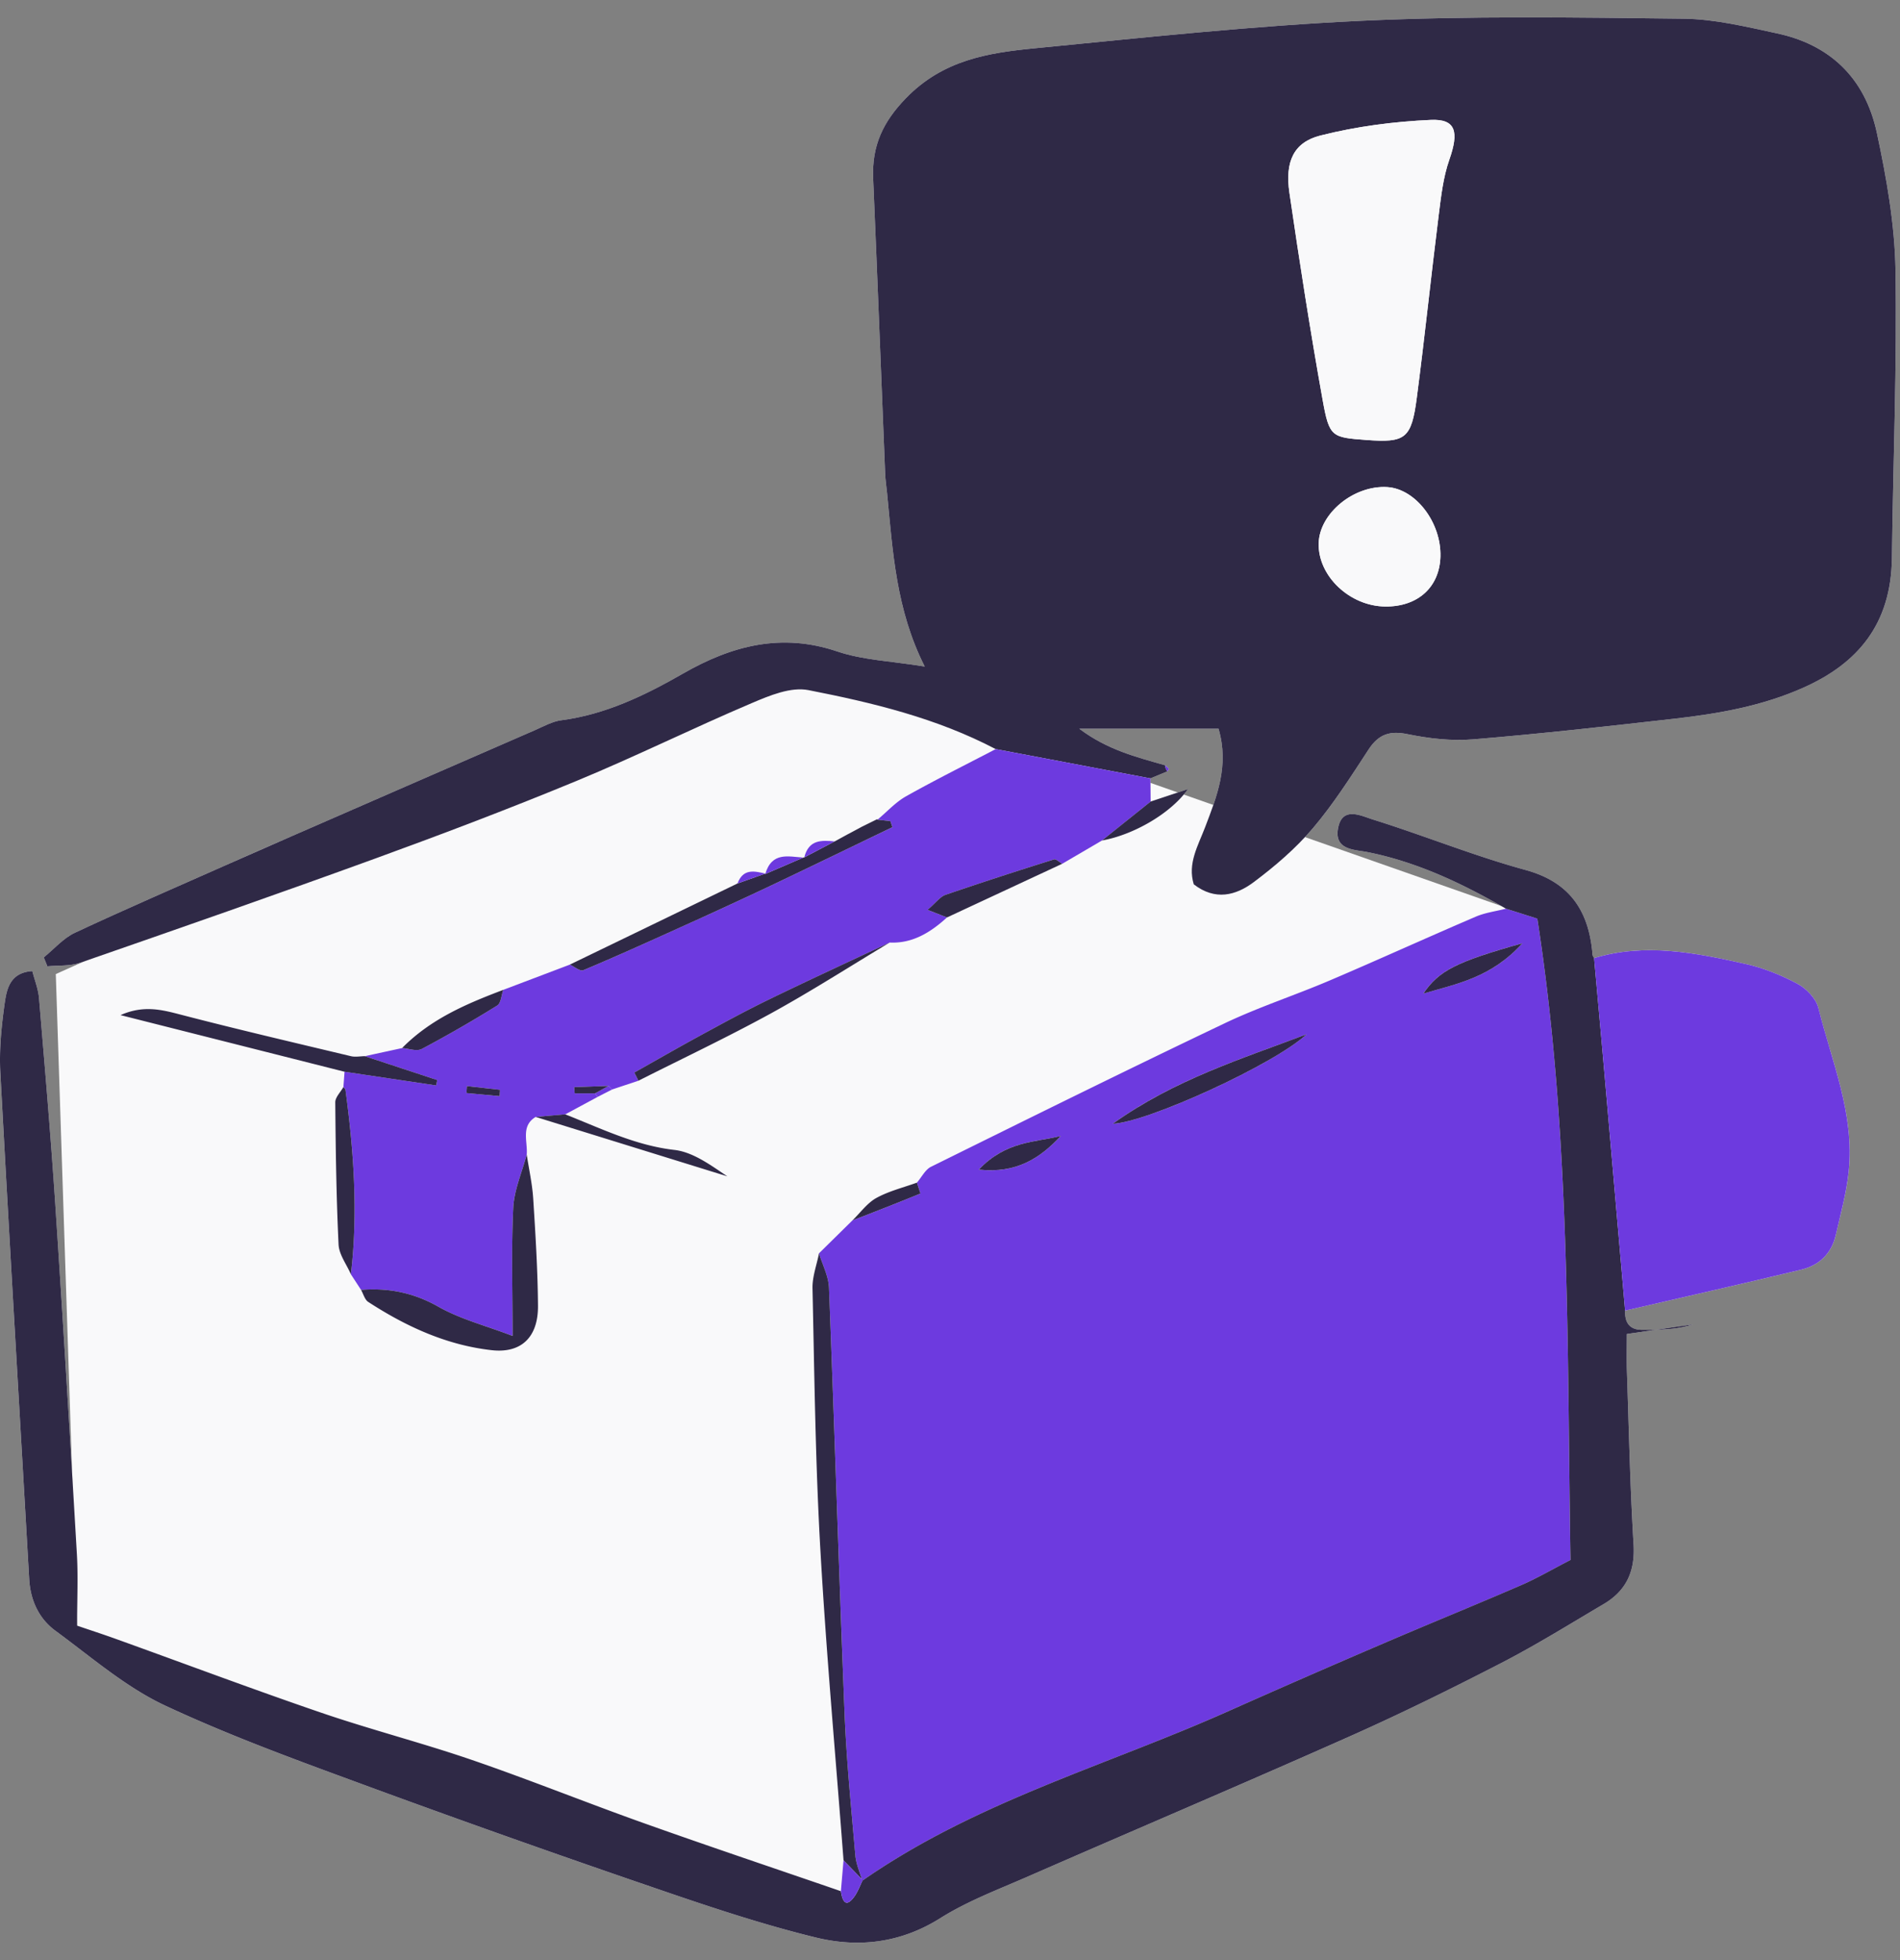
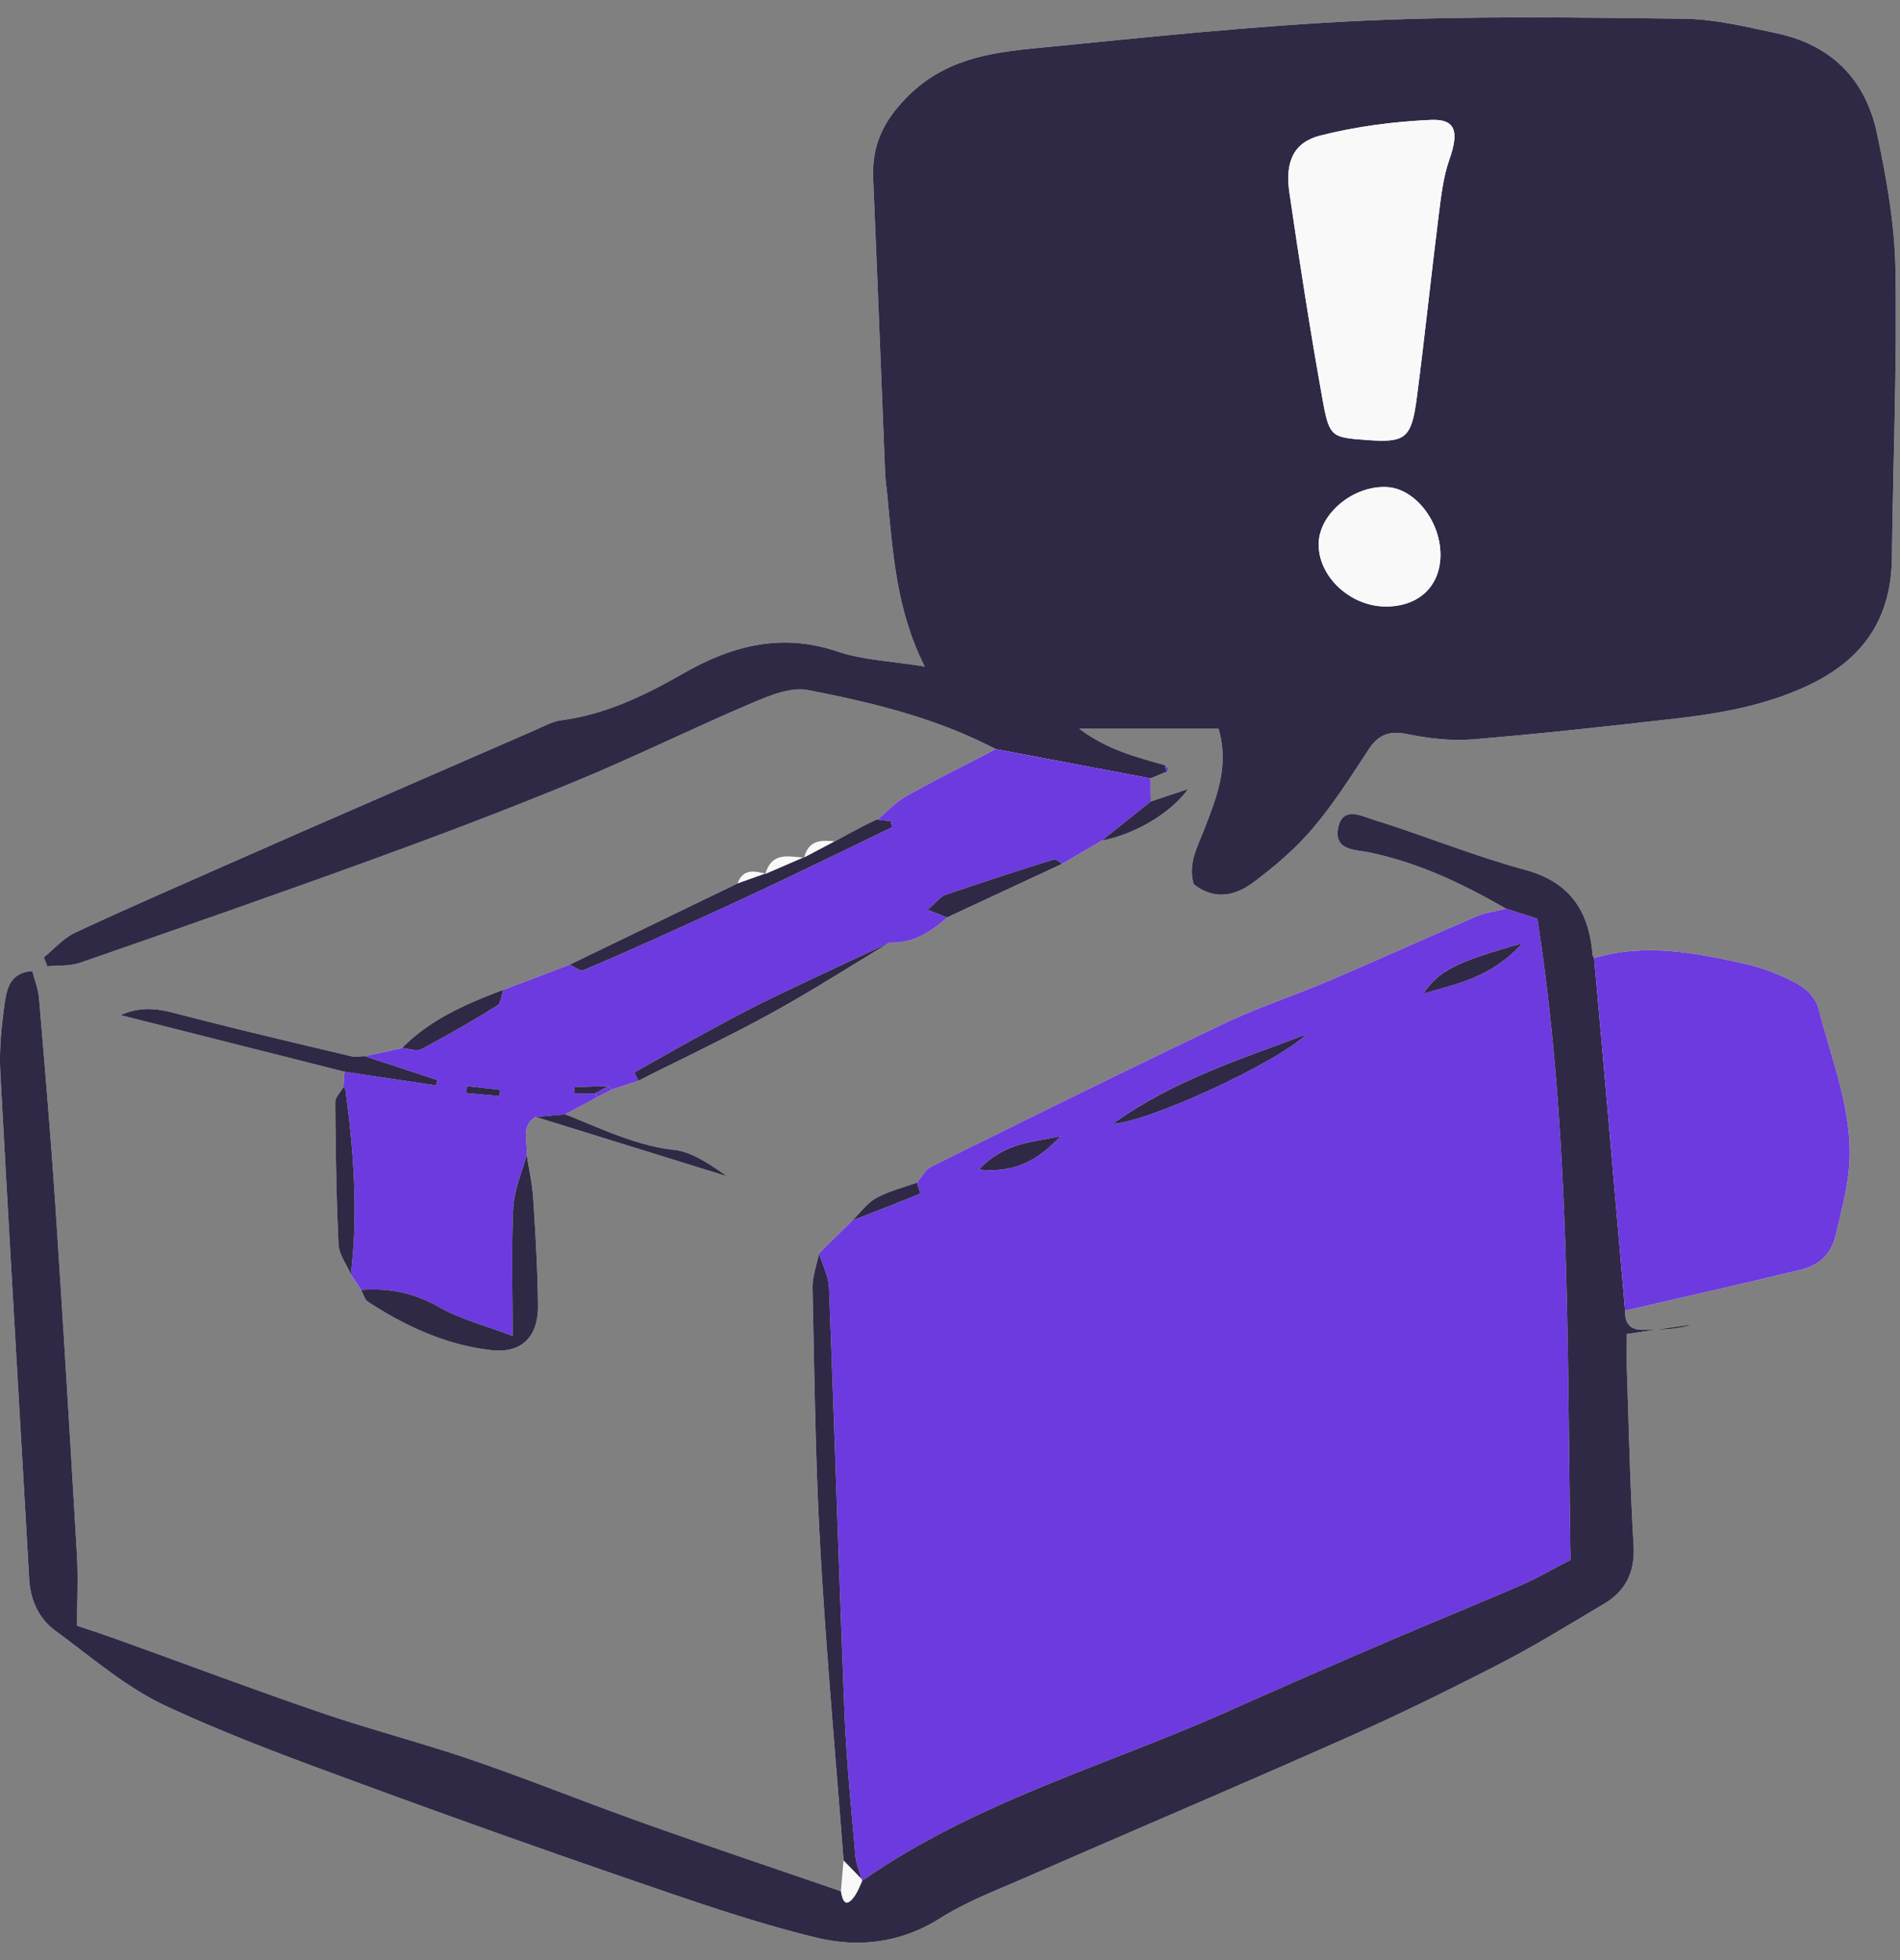
<svg xmlns="http://www.w3.org/2000/svg" viewBox="0 0 96 99" xml:space="preserve" style="fill-rule:evenodd;clip-rule:evenodd;stroke-linejoin:round;stroke-miterlimit:2">
  <rect x="0" y="0" width="96" height="99" fill="#808080" stroke="none" />
-   <path d="M43.567 96.945 3.895 82.109 2.819 49.198l36.383-16.296 38.474 13.497-34.109 50.546Z" style="fill:#f9f9fa" />
  <path d="m41.995 41.193-.731.392.019-.013-.728.399.019-.013c-.655-.057-1.306-.105-1.538.81l-.044.008c-.758-.047-1.591-.306-1.926.831l.004-.023c-.556-.125-1.118-.27-1.408.502l-8.47 4.097-3.362 1.273c-1.839.698-3.65 1.458-5.114 2.941l-1.885.41c-.235.002-.479.053-.702 0-2.865-.683-5.733-1.352-8.585-2.093-.962-.251-1.88-.499-3.055.019l11.321 2.861-.059.771c-.143.259-.412.518-.411.774.02 2.396.052 4.792.168 7.183.024.511.404 1.002.621 1.501l.513.789c.118.205.19.495.36.605 1.935 1.258 3.979 2.187 6.245 2.441 1.457.162 2.348-.621 2.334-2.244-.013-1.805-.125-3.61-.24-5.412-.048-.747-.214-1.484-.327-2.227.054-.661-.31-1.441.451-1.899l9.683 2.999c-.854-.575-1.738-1.226-2.675-1.332-1.961-.224-3.706-1.087-5.512-1.796l1.634-.884.731-.373 1.332-.443c2.232-1.127 4.491-2.194 6.689-3.398 2.036-1.117 4.005-2.382 6.005-3.581 1.139.057 2.056-.501 2.896-1.268l5.823-2.711 2.006-1.175c1.631-.291 3.495-1.386 4.347-2.596l-1.886.629-.011-1.17c.285-.118.571-.237.857-.354.026-.045.081-.119.072-.13-.055-.067-.124-.121-.188-.179-1.442-.414-2.904-.771-4.332-1.843h7.033c.546 1.878-.091 3.421-.678 4.969-.356.94-.898 1.836-.574 2.887 1.087.842 2.13.563 3.031-.112 1.064-.797 2.105-1.684 2.981-2.712 1.04-1.223 1.924-2.614 2.815-3.979.525-.803 1.105-.959 1.974-.781 1.084.222 2.218.353 3.313.262 3.402-.28 6.798-.66 10.193-1.045 2.226-.253 4.429-.638 6.528-1.582 2.687-1.208 4.399-3.158 4.44-6.535.058-4.854.26-9.709.18-14.559-.037-2.304-.456-4.63-.934-6.886-.61-2.869-2.456-4.496-5.046-5.049-1.56-.333-3.142-.724-4.717-.742C78.054.343 72.626.26 67.213.511c-5.527.256-11.042.853-16.556 1.392-2.329.227-4.613.586-6.489 2.525-1.137 1.175-1.722 2.377-1.65 4.053.214 4.969.403 9.941.606 14.91.013.324.064.644.096.967.285 2.935.449 5.898 1.903 8.771-1.69-.277-3.112-.321-4.423-.764-2.796-.945-5.306-.311-7.799 1.123-1.929 1.11-3.928 2.064-6.136 2.352-.455.06-.894.308-1.331.499-4.102 1.782-8.201 3.571-12.3 5.359-1.039.453-2.077.908-3.114 1.368-2.616 1.161-5.242 2.295-7.837 3.51-.579.269-1.05.821-1.571 1.243l.18.449c.556-.055 1.144 0 1.664-.18 4.988-1.732 9.974-3.47 14.94-5.277 3.403-1.239 6.795-2.526 10.149-3.913 2.972-1.228 5.872-2.664 8.835-3.922.908-.386 1.974-.834 2.871-.657 3.233.634 6.457 1.406 9.458 2.978-1.513.789-3.039 1.548-4.529 2.384-.527.296-.965.782-1.443 1.181l-.013-.027-.748.369.019-.011Z" style="fill:#f9f9fa" transform="translate(1.6 .538)" />
  <path d="m42.62 52.987-.133 1.555c-3.309-1.138-6.626-2.25-9.924-3.424-2.91-1.036-5.783-2.195-8.701-3.198-2.525-.867-5.106-1.529-7.632-2.392-3.479-1.191-6.927-2.487-10.391-3.732-.716-.258-1.439-.493-1.944-.664 0-1.335.057-2.483-.011-3.622-.347-5.941-.708-11.882-1.103-17.821-.228-3.421-.521-6.837-.811-10.254-.039-.466-.223-.917-.337-1.365C.497 8.142.336 8.992.234 9.716c-.162 1.145-.279 2.324-.218 3.477.46 8.526.971 17.05 1.457 25.575.064 1.118.518 2.027 1.329 2.623 1.806 1.324 3.557 2.849 5.531 3.772 3.457 1.616 7.047 2.9 10.614 4.213a697.839 697.839 0 0 0 14.445 5.112c2.581.884 5.179 1.746 7.814 2.391 2.154.526 4.28.296 6.3-.972 1.369-.86 2.893-1.434 4.368-2.079 5.414-2.365 10.848-4.67 16.249-7.071 2.615-1.163 5.194-2.434 7.749-3.752 1.756-.903 3.448-1.956 5.156-2.967 1.078-.637 1.597-1.574 1.511-3.004-.175-2.903-.237-5.817-.336-8.727-.022-.617-.003-1.236-.003-1.906l3.353-.491c-.859.281-1.733.285-2.606.279-.576-.005-.861-.33-.836-.97 2.973-.687 5.95-1.356 8.918-2.075.846-.205 1.501-.764 1.727-1.746.243-1.059.538-2.117.651-3.196.306-2.92-.855-5.548-1.53-8.264-.121-.488-.618-.992-1.058-1.227-.829-.441-1.723-.799-2.624-1.001-2.529-.567-5.074-1.076-7.652-.296-.027-.057-.074-.112-.079-.171-.186-2.333-1.251-3.697-3.393-4.282-2.599-.711-5.125-1.742-7.705-2.546-.579-.181-1.542-.692-1.758.431-.213 1.119.848 1.088 1.458 1.207 2.505.496 4.797 1.576 7.026 2.865-.514.132-1.051.199-1.536.407-2.466 1.057-4.912 2.172-7.38 3.224-1.755.748-3.571 1.335-5.295 2.157-4.968 2.366-9.905 4.809-14.844 7.25-.286.141-.473.526-.708.799-.688.25-1.409.423-2.05.775-.461.254-.811.748-1.212 1.135l-1.687 1.66c-.115.591-.341 1.185-.328 1.772.096 4.376.148 8.757.394 13.124.298 5.262.775 10.511 1.174 15.766" style="fill:#f9f9fa" transform="translate(0 40.978)" />
  <path d="M71.18 27.571c.046-1.72-1.253-3.418-2.684-3.507-1.683-.105-3.427 1.319-3.468 2.833-.046 1.656 1.569 3.187 3.374 3.199 1.643.012 2.735-.983 2.778-2.525m-3.743-5.886c1.976.148 2.278-.063 2.548-2.134.401-3.064.72-6.141 1.106-9.209.119-.949.227-1.929.538-2.812.495-1.409.335-2.069-.939-2.011-1.867.084-3.754.328-5.573.787-1.358.344-1.798 1.324-1.568 2.891.512 3.498 1.054 6.993 1.68 10.469.336 1.877.458 1.889 2.208 2.019M48.709 37.297c-3.001-1.572-6.224-2.344-9.458-2.978-.897-.176-1.962.27-2.871.657-2.963 1.258-5.863 2.694-8.835 3.922-3.354 1.387-6.747 2.674-10.149 3.913-4.967 1.807-9.953 3.545-14.94 5.276-.52.181-1.107.126-1.663.181l-.181-.45c.521-.422.991-.973 1.571-1.243 2.595-1.214 5.221-2.348 7.838-3.509 1.036-.459 2.074-.915 3.112-1.368 4.1-1.788 8.199-3.577 12.3-5.359.437-.191.876-.44 1.332-.499 2.208-.288 4.206-1.243 6.136-2.352 2.493-1.433 5.002-2.069 7.798-1.124 1.311.443 2.734.487 4.424.764-1.454-2.873-1.618-5.835-1.903-8.771-.031-.321-.083-.642-.096-.965-.203-4.97-.392-9.941-.606-14.912-.072-1.675.512-2.877 1.649-4.052 1.876-1.94 4.161-2.297 6.49-2.525C56.17 1.364 61.686.767 67.213.511 72.626.26 78.054.343 83.474.407c1.576.019 3.158.408 4.718.742 2.59.553 4.437 2.18 5.045 5.048.48 2.257.897 4.583.935 6.887.08 4.851-.122 9.705-.18 14.559-.041 3.377-1.754 5.327-4.439 6.536-2.1.943-4.303 1.327-6.529 1.581-3.395.385-6.791.765-10.194 1.045-1.094.09-2.229-.041-3.312-.262-.869-.178-1.449-.022-1.973.781-.892 1.365-1.776 2.756-2.816 3.978-.876 1.029-1.918 1.916-2.981 2.713-.901.675-1.944.953-3.031.113-.324-1.052.217-1.948.574-2.888.587-1.547 1.224-3.091.678-4.97h-7.034c1.428 1.073 2.891 1.43 4.33 1.843.01.117.05.22.119.309l-.857.355-7.818-1.48" style="fill:#2F2946" transform="translate(1.6 .538)" />
  <path d="M49.453 58.537c1.903.203 3.087-.567 4.144-1.699-1.313.33-2.754.243-4.144 1.699M76.92 47.105c-3.37.944-4.212 1.383-5.004 2.539 1.698-.497 3.422-.794 5.004-2.539m-10.904 4.596c-3.299 1.251-6.66 2.282-9.792 4.519 1.752-.071 8.181-3.008 9.792-4.519m-19.687 7.493c.235-.272.422-.657.708-.799 4.939-2.441 9.876-4.883 14.844-7.25 1.724-.821 3.54-1.409 5.295-2.157 2.468-1.051 4.914-2.167 7.38-3.223.485-.209 1.022-.275 1.535-.407l1.585.502c1.681 10.822 1.5 21.609 1.675 32.393-.928.477-1.707.932-2.521 1.286-2.297.995-4.614 1.933-6.913 2.921a628.242 628.242 0 0 0-7.868 3.436c-6.195 2.764-12.757 4.567-18.481 8.558-.122-.427-.314-.845-.352-1.28-.206-2.381-.445-4.762-.542-7.147-.289-7.176-.506-14.354-.79-21.528-.022-.585-.329-1.156-.504-1.734l1.687-1.66c1.148-.445 2.297-.89 3.437-1.36.004-.002-.114-.359-.175-.551" style="fill:#6D3ADF" transform="translate(0 .538)" />
  <path d="M43.567 94.454c5.724-3.99 12.287-5.795 18.483-8.558a615.702 615.702 0 0 1 7.868-3.437c2.299-.988 4.615-1.926 6.912-2.921.815-.352 1.593-.809 2.521-1.285-.175-10.783.006-21.57-1.675-32.392l-1.585-.503c-2.228-1.289-4.52-2.369-7.025-2.864-.61-.121-1.671-.089-1.457-1.208.214-1.124 1.178-.612 1.757-.432 2.581.805 5.106 1.836 7.705 2.546 2.143.586 3.208 1.949 3.393 4.282.005.059.052.115.08.172.177 1.977.359 3.953.532 5.931.347 3.958.69 7.916 1.035 11.874-.025.64.26.965.836.969.873.006 1.747.002 2.606-.278l-3.354.49c0 .672-.017 1.29.004 1.907.099 2.91.16 5.823.336 8.728.086 1.429-.432 2.366-1.511 3.004-1.709 1.009-3.401 2.062-5.155 2.967-2.555 1.317-5.134 2.588-7.75 3.75-5.401 2.401-10.836 4.707-16.248 7.072-1.476.644-3 1.218-4.368 2.078-2.021 1.269-4.148 1.499-6.3.972-2.636-.644-5.233-1.506-7.815-2.391a695.737 695.737 0 0 1-14.445-5.111c-3.567-1.313-7.157-2.598-10.614-4.214-1.974-.923-3.724-2.447-5.531-3.772-.811-.595-1.265-1.504-1.328-2.622C.987 70.683.476 62.159.017 53.632c-.062-1.152.056-2.331.217-3.477.102-.723.263-1.573 1.399-1.645.114.448.298.899.338 1.366.288 3.415.582 6.831.811 10.253.395 5.938.755 11.879 1.102 17.821.067 1.138.011 2.286.011 3.622.504.171 1.228.406 1.944.663 3.464 1.245 6.912 2.542 10.391 3.732 2.525.863 5.108 1.525 7.632 2.392 2.919 1.003 5.791 2.163 8.701 3.198 3.298 1.174 6.616 2.286 9.924 3.425.087.578.286.83.696.248.169-.241.273-.538.407-.808l-.023.032Z" style="fill:#2F2946" transform="translate(0 .538)" />
  <path d="m23.592 54.318-.023.352 1.675.155.02-.319-1.672-.188Zm26.717-17.021 7.818 1.48.011 1.17-2.462 1.968-2.005 1.174c-.142-.078-.31-.252-.423-.217a213.9 213.9 0 0 0-5.469 1.783c-.273.094-.487.398-.911.762l.98.383c-.84.767-1.757 1.325-2.896 1.267-2.041.959-4.088 1.9-6.118 2.886-1.178.572-2.334 1.204-3.49 1.833-1.104.601-2.197 1.231-3.295 1.85l.209.411-1.332.443a5.064 5.064 0 0 0-.179-.18l-1.735.061.025.315h1.025l.134.179c-.546.293-1.09.588-1.635.881l-1.496.13c-.761.458-.397 1.238-.451 1.899-.238.898-.638 1.785-.682 2.695-.102 2.095-.032 4.201-.032 6.467-1.366-.523-2.636-.844-3.758-1.48-1.261-.713-2.53-.954-3.9-.846-.17-.263-.342-.525-.513-.787.371-3.119.145-6.217-.272-9.308-.007-.055-.069-.101-.106-.15l.058-.773 4.631.691.051-.27-3.66-1.207 1.885-.409c.336.022.732.182.998.042a63.04 63.04 0 0 0 3.816-2.197c.178-.11.204-.517.3-.786l3.362-1.274c.23.102.514.353.684.282 1.64-.689 3.265-1.425 4.888-2.16a278.203 278.203 0 0 0 4.376-2.013c2.121-1.005 4.235-2.032 6.351-3.05l-.104-.308c-.216-.024-.434-.047-.65-.072.478-.399.916-.885 1.443-1.181 1.49-.837 3.016-1.594 4.529-2.384Z" style="fill:#6D3ADF" transform="translate(0 .538)" />
  <path d="M82.111 65.659c-.345-3.958-.688-7.916-1.035-11.874-.174-1.978-.354-3.954-.532-5.931 2.578-.78 5.122-.271 7.65.295.902.202 1.796.56 2.625 1.002.44.234.938.739 1.059 1.227.674 2.715 1.836 5.344 1.529 8.264-.113 1.079-.409 2.137-.651 3.196-.226.982-.881 1.54-1.727 1.746-2.968.718-5.944 1.387-8.918 2.075" style="fill:#6D3ADF" transform="translate(0 .538)" />
  <path d="M41.381 62.765c.174.577.481 1.15.504 1.734.282 7.175.5 14.353.789 21.527.097 2.387.336 4.768.543 7.148.037.435.229.854.35 1.28l.023-.031a461.52 461.52 0 0 0-.969-.996c-.4-5.256-.877-10.504-1.175-15.767-.247-4.366-.297-8.748-.393-13.123-.014-.587.212-1.182.328-1.772M18.242 64.611c1.37-.108 2.64.133 3.9.846 1.122.636 2.392.957 3.757 1.48 0-2.266-.069-4.372.033-6.467.045-.91.444-1.797.682-2.695.112.742.279 1.48.327 2.227.115 1.802.227 3.607.241 5.412.012 1.624-.879 2.405-2.335 2.243-2.265-.253-4.31-1.182-6.245-2.44-.17-.11-.243-.4-.36-.606M18.431 52.807l3.66 1.206-.052.272-4.629-.691-11.321-2.861c1.174-.518 2.093-.27 3.055-.02 2.852.741 5.72 1.41 8.585 2.094.223.054.467.003.702 0M44.337 40.862l.649.072c.036.102.07.205.104.308-2.116 1.017-4.229 2.045-6.351 3.05a278.1 278.1 0 0 1-4.375 2.013c-1.623.735-3.247 1.471-4.888 2.159-.17.072-.454-.179-.685-.281l8.471-4.098 1.408-.501-.004.022 1.925-.83.046-.009 1.537-.809-.02.013.729-.399-.02.013.731-.392-.018.011.747-.369.014.027ZM32.258 54.047l-.209-.412c1.098-.618 2.191-1.248 3.295-1.849 1.156-.629 2.312-1.261 3.49-1.833 2.03-.987 4.077-1.927 6.118-2.885-2 1.2-3.969 2.464-6.005 3.581-2.198 1.204-4.457 2.271-6.689 3.398M17.351 54.366c.037.05.099.095.106.149.416 3.091.644 6.189.272 9.308-.216-.5-.596-.99-.622-1.5-.115-2.392-.146-4.789-.167-7.184-.002-.256.267-.516.411-.773M27.065 55.875l1.496-.129c1.806.71 3.551 1.573 5.512 1.796.937.107 1.821.758 2.675 1.334l-9.683-3.001M47.848 45.8l-.981-.384c.425-.363.638-.667.912-.761a213.9 213.9 0 0 1 5.469-1.783c.113-.035.281.139.422.217L47.848 45.8M25.43 49.457c-.096.27-.122.677-.3.787a63.808 63.808 0 0 1-3.816 2.197c-.266.139-.663-.021-.999-.044 1.465-1.484 3.276-2.242 5.115-2.94M55.677 41.915l2.461-1.969 1.886-.628c-.853 1.209-2.717 2.304-4.347 2.597M46.329 59.194c.061.192.179.549.176.55-1.141.471-2.29.916-3.438 1.361.4-.387.751-.882 1.212-1.136.64-.352 1.363-.525 2.05-.775" style="fill:#2F2946" transform="translate(0 .538)" />
-   <path d="M42.62 93.427c.324.331.648.663.97.996-.134.269-.238.566-.407.807-.411.582-.61.33-.696-.248l.133-1.555M40.592 42.776l-1.926.83c.335-1.136 1.168-.878 1.926-.83M42.174 41.958l-1.537.809c.23-.914.882-.866 1.537-.809M38.67 43.584l-1.408.501c.291-.771.852-.626 1.408-.501" style="fill:#6D3ADF" transform="translate(0 .538)" />
  <path d="m42.883 41.573-.728.398.728-.398" style="fill:#2F2946" transform="translate(0 .538)" />
  <path d="m30.926 54.49-.73.374-.134-.178.685-.377c.061.059.121.12.179.181" style="fill:#6D3ADF" transform="translate(0 .538)" />
  <path d="m44.324 40.835-.748.369.748-.369M43.595 41.193l-.731.392.731-.392" style="fill:#2F2946" transform="translate(0 .538)" />
  <path d="M58.984 38.422a.565.565 0 0 1-.118-.309c.066.059.135.112.191.18.008.011-.048.084-.073.129" style="fill:#6D3ADF" transform="translate(0 .538)" />
  <path d="M69.038 21.685c-1.751-.13-1.873-.142-2.21-2.018-.625-3.476-1.167-6.972-1.679-10.471-.23-1.565.209-2.547 1.569-2.889 1.818-.46 3.704-.704 5.572-.789 1.274-.057 1.433.602.938 2.011-.31.883-.418 1.864-.538 2.813-.384 3.067-.704 6.145-1.104 9.209-.271 2.071-.573 2.281-2.548 2.134M72.78 27.571c-.043 1.542-1.135 2.537-2.778 2.525-1.805-.012-3.42-1.543-3.374-3.199.041-1.514 1.785-2.938 3.468-2.833 1.431.089 2.73 1.787 2.684 3.507" style="fill:#f9f9fa" transform="translate(0 .538)" />
  <path d="M66.017 51.701c-1.612 1.511-8.041 4.448-9.792 4.519 3.132-2.236 6.492-3.268 9.792-4.519M76.92 47.105c-1.582 1.745-3.306 2.042-5.004 2.54.792-1.156 1.634-1.595 5.004-2.54M49.453 58.537c1.39-1.456 2.831-1.369 4.144-1.699-1.057 1.132-2.241 1.902-4.144 1.699M23.592 54.318l1.672.188-.02.319-1.675-.155.023-.352M30.747 54.31l-.685.377h-1.025l-.025-.316 1.735-.061" style="fill:#2F2946" transform="translate(0 .538)" />
</svg>